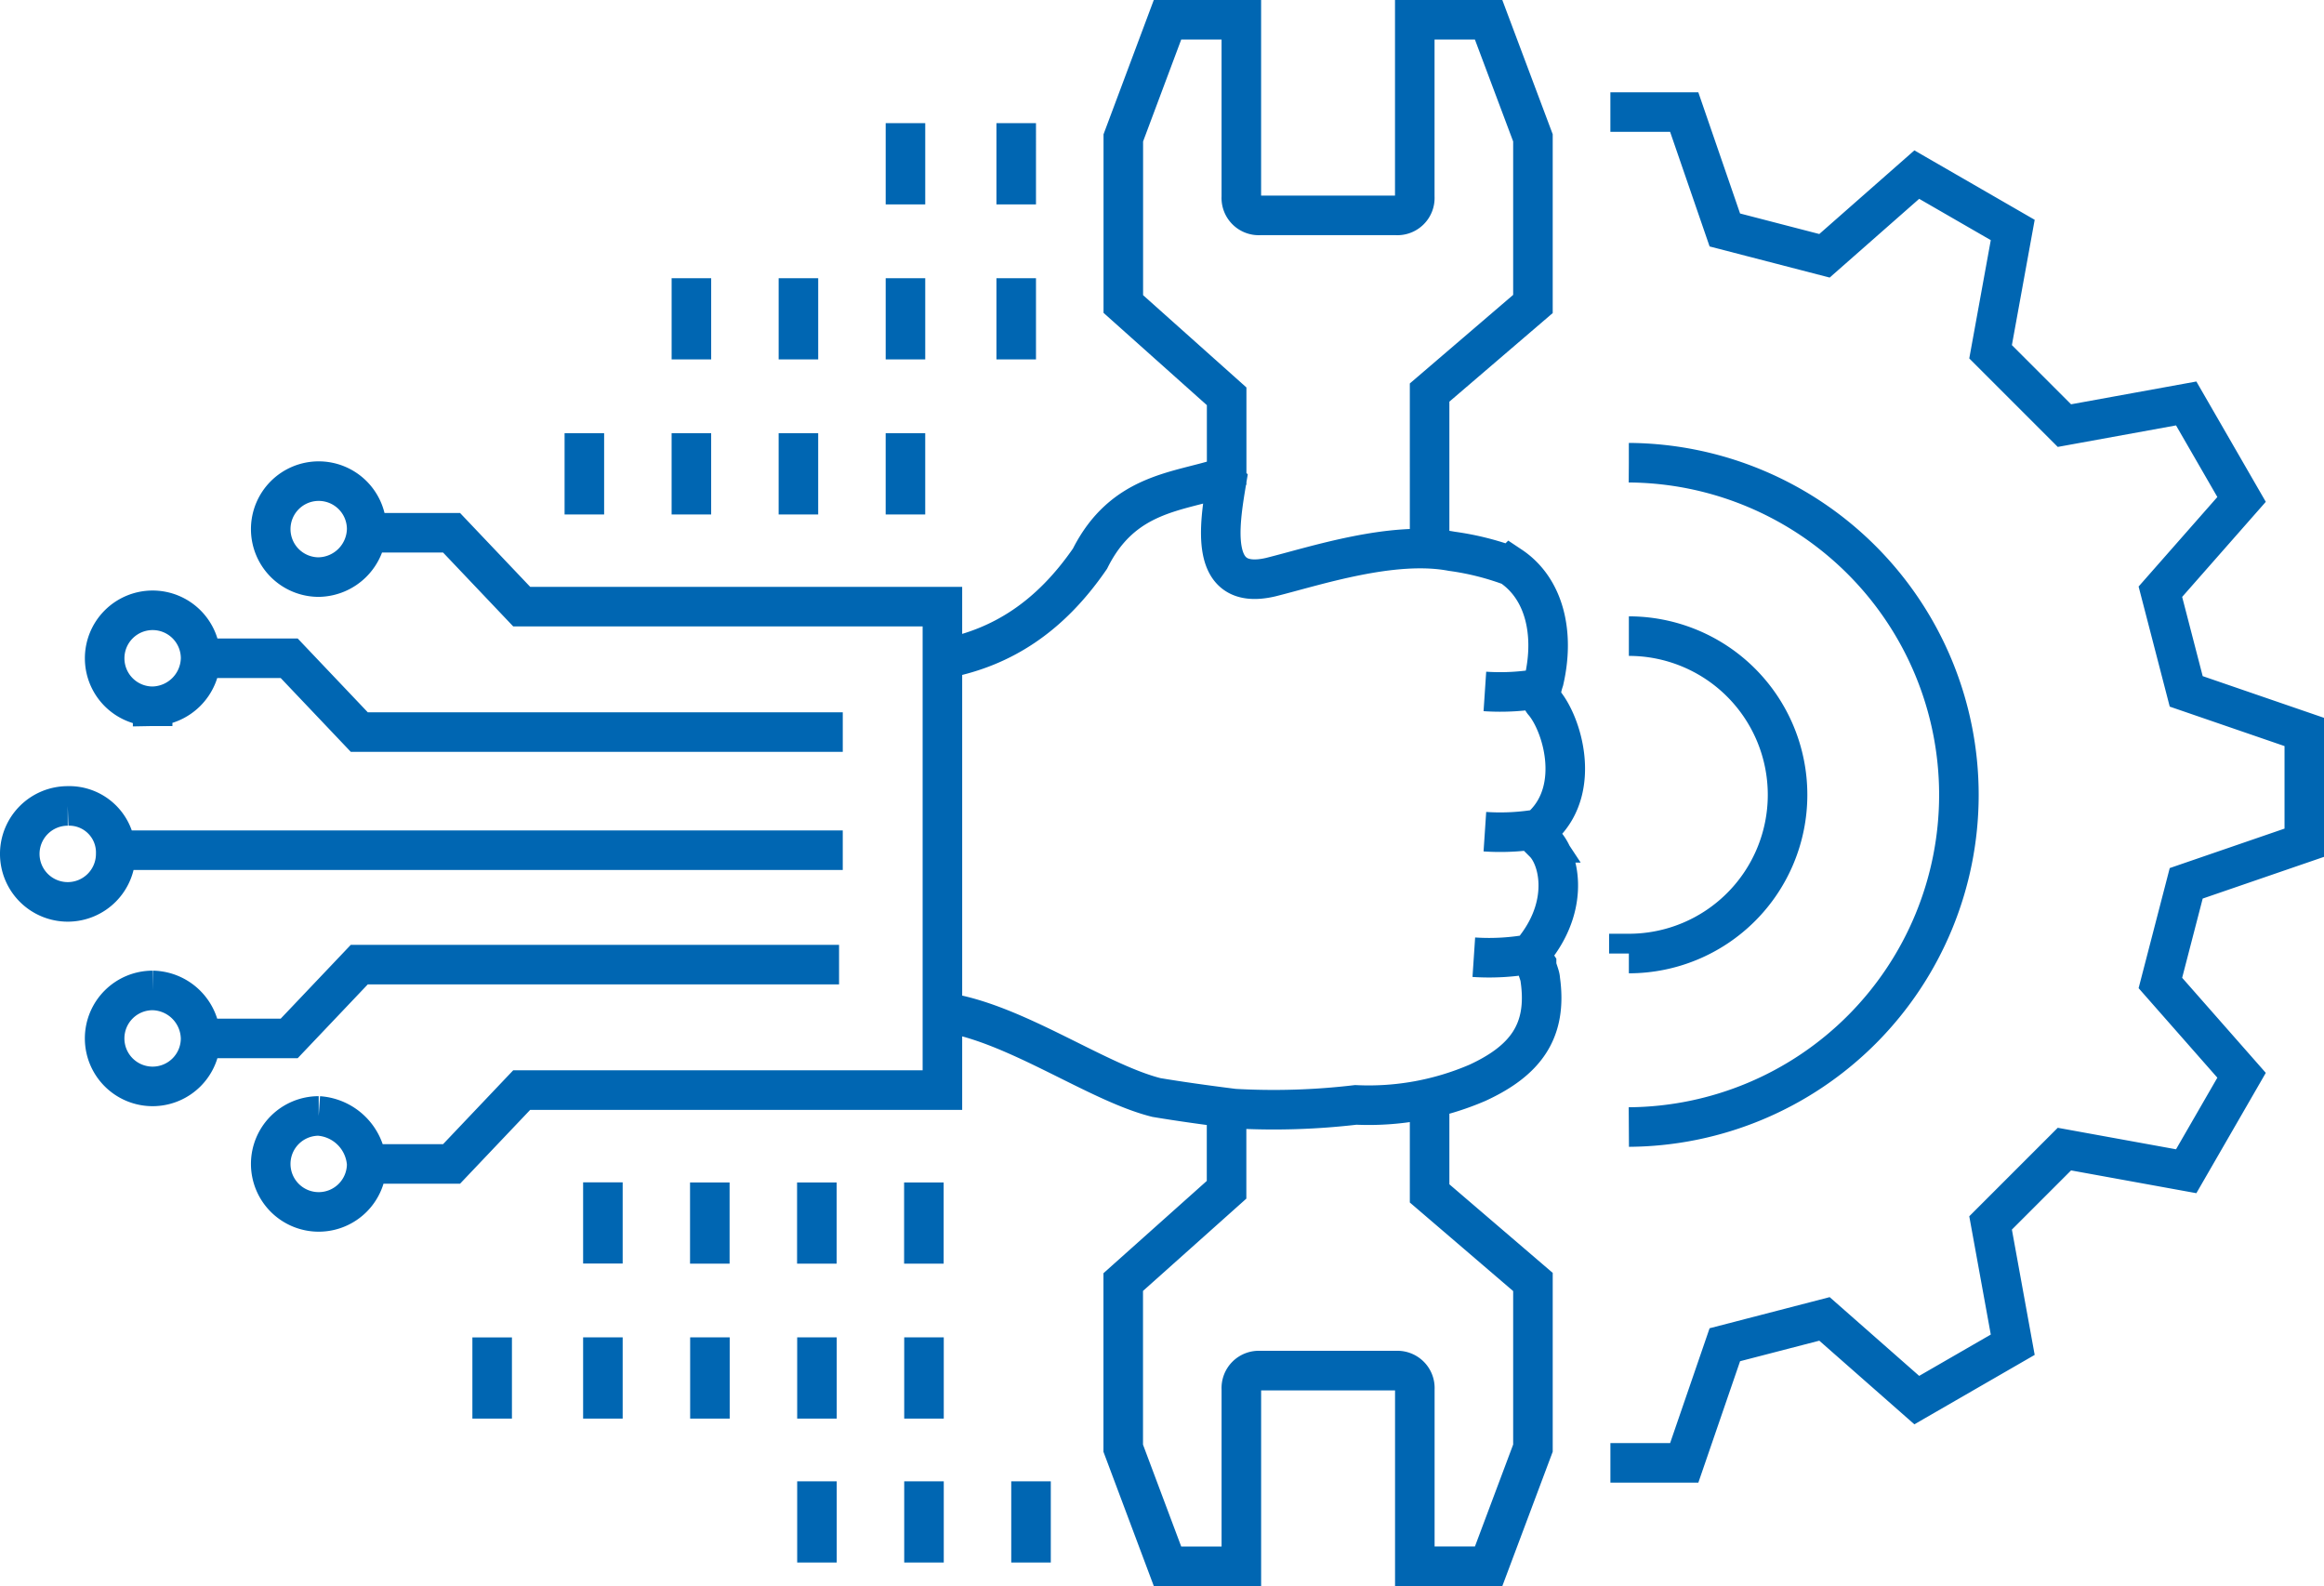
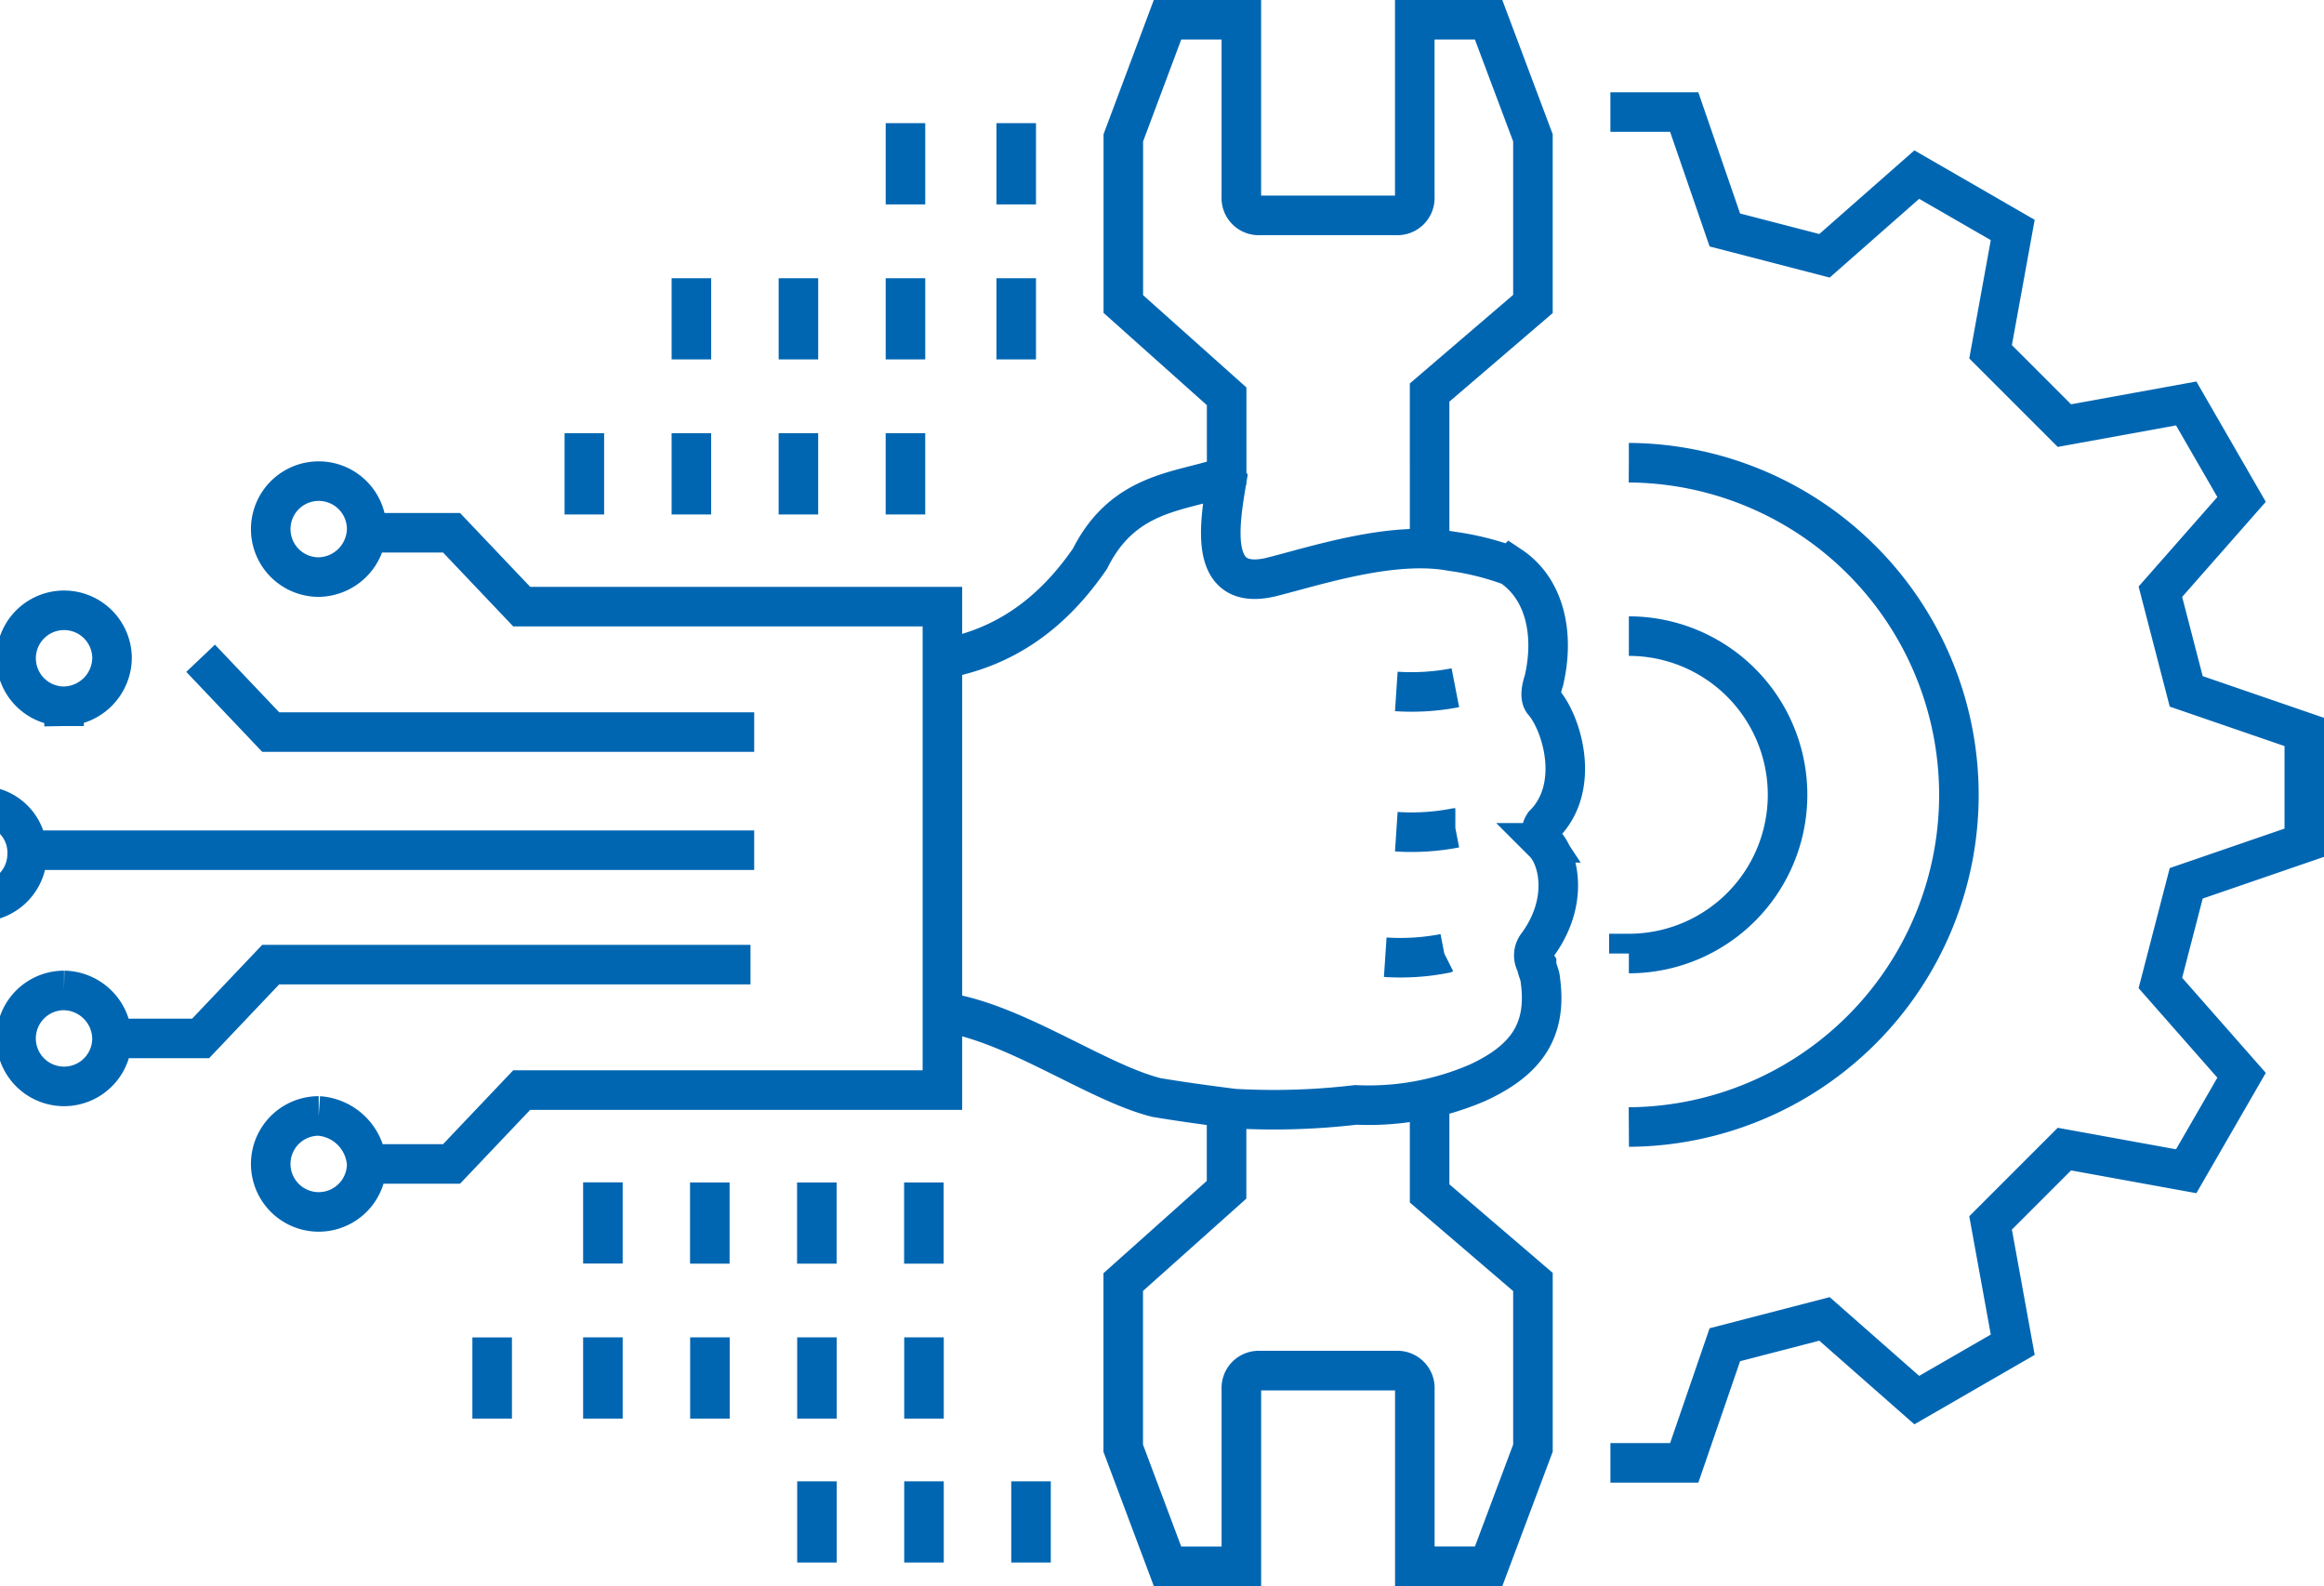
<svg xmlns="http://www.w3.org/2000/svg" width="176.269" height="120.285" viewBox="0 0 176.269 120.285">
-   <path id="Path_2297" data-name="Path 2297" d="M135.129,139.289v-6.158m39.748-92.093V47.2m-8.4-6.158V47.2m8.4,5.6v6.158m-8.4-6.158v6.158m-8.118-6.158v6.158m-8.118-6.158v6.158m16.235,5.6v6.158m-8.118-6.158v6.158m-8.118-6.158v6.158m-8.118-6.158v6.158m25.752,50.665v6.158m-8.118-6.158v6.158m-8.118-6.158v6.158M176,144.047v6.158m-8.118-6.158v6.158m-8.118-6.158v6.158m8.118-10.917v-6.158m-8.118,6.158v-6.158m-8.118,6.158v-6.158m-8.118,6.158v-6.158m0-11.757v6.158m77.817-23.513a12.036,12.036,0,0,0,0-24.073m-1.4,62.7h5.6l3.079-8.957,7.558-1.959,7,6.158,7.278-4.2-1.68-9.237,5.6-5.6,9.237,1.679,4.2-7.278-6.158-7,1.959-7.558,8.957-3.079v-8.4l-8.957-3.079-1.959-7.558,6.158-7-4.2-7.278-9.237,1.68-5.6-5.6,1.68-9.237-7.278-4.2-7,6.158-7.558-1.959L225.543,40.2h-5.6m1.4,26.592a25.193,25.193,0,0,1,0,50.385M121.973,75.468a3.639,3.639,0,1,1,3.639-3.639,3.705,3.705,0,0,1-3.639,3.639Zm0,40.868a3.639,3.639,0,1,0,3.639,3.639,3.911,3.911,0,0,0-3.639-3.639Zm3.359,3.639h6.718l5.318-5.6h31.911V77.707H137.369l-5.318-5.6h-6.718m-12.316,9.517h6.718l5.318,5.6h36.669m-52.345-1.959a3.639,3.639,0,1,1,3.639-3.639,3.705,3.705,0,0,1-3.639,3.639Zm-2.8,10.917h55.144m-58.783-3.359a3.639,3.639,0,1,0,3.639,3.639,3.528,3.528,0,0,0-3.639-3.639Zm10.077,17.635h6.718l5.318-5.6h36.389m-52.065,1.959a3.639,3.639,0,1,0,3.639,3.639,3.705,3.705,0,0,0-3.639-3.639Zm104.689-2.8a17.41,17.41,0,0,1-4.479.28m5.318-9.8a17.409,17.409,0,0,1-4.479.28m4.479-10.917a17.408,17.408,0,0,1-4.479.28M169.559,108.5c5.318.84,11.477,5.318,15.955,6.438q2.519.42,5.878.84a53.142,53.142,0,0,0,9.237-.28,20.857,20.857,0,0,0,9.237-1.679c3.639-1.68,5.318-3.919,4.759-7.838,0-.28-.28-.84-.28-1.12a1.271,1.271,0,0,1,0-1.4c2.519-3.359,1.68-6.718.56-7.838a1.271,1.271,0,0,1,0-1.4c2.8-2.8,1.4-7.558,0-9.237q-.42-.42,0-1.679c.84-3.639,0-7-2.519-8.677a20.969,20.969,0,0,0-4.479-1.12c-4.479-.84-10.357,1.12-13.716,1.959-4.759,1.12-3.919-3.919-3.359-7.278l-.28-.28c-3.359,1.12-7.558,1.12-10.077,6.158-3.079,4.479-6.718,6.718-10.917,7.558m21.274,34.15v6.158l-7.838,7v12.6l3.359,8.957h5.6V137.049a1.322,1.322,0,0,1,1.4-1.4h10.357a1.322,1.322,0,0,1,1.4,1.4v13.436h5.6l3.359-8.957v-12.6l-7.838-6.718v-7m0-41.708V61.472l7.838-6.718v-12.6L210.707,33.2h-5.6V46.636a1.322,1.322,0,0,1-1.4,1.4H193.352a1.322,1.322,0,0,1-1.4-1.4V33.2h-5.6L183,42.157v12.6l7.838,7V68.47" transform="translate(-97.8 -31.7)" fill="none" stroke="#0066b2" stroke-width="3" fill-rule="evenodd" />
+   <path id="Path_2297" data-name="Path 2297" d="M135.129,139.289v-6.158m39.748-92.093V47.2m-8.4-6.158V47.2m8.4,5.6v6.158m-8.4-6.158v6.158m-8.118-6.158v6.158m-8.118-6.158v6.158m16.235,5.6v6.158m-8.118-6.158v6.158m-8.118-6.158v6.158m-8.118-6.158v6.158m25.752,50.665v6.158m-8.118-6.158v6.158m-8.118-6.158v6.158M176,144.047v6.158m-8.118-6.158v6.158m-8.118-6.158v6.158m8.118-10.917v-6.158m-8.118,6.158v-6.158m-8.118,6.158v-6.158m-8.118,6.158v-6.158m0-11.757v6.158m77.817-23.513a12.036,12.036,0,0,0,0-24.073m-1.4,62.7h5.6l3.079-8.957,7.558-1.959,7,6.158,7.278-4.2-1.68-9.237,5.6-5.6,9.237,1.679,4.2-7.278-6.158-7,1.959-7.558,8.957-3.079v-8.4l-8.957-3.079-1.959-7.558,6.158-7-4.2-7.278-9.237,1.68-5.6-5.6,1.68-9.237-7.278-4.2-7,6.158-7.558-1.959L225.543,40.2h-5.6m1.4,26.592a25.193,25.193,0,0,1,0,50.385M121.973,75.468a3.639,3.639,0,1,1,3.639-3.639,3.705,3.705,0,0,1-3.639,3.639Zm0,40.868a3.639,3.639,0,1,0,3.639,3.639,3.911,3.911,0,0,0-3.639-3.639Zm3.359,3.639h6.718l5.318-5.6h31.911V77.707H137.369l-5.318-5.6h-6.718m-12.316,9.517l5.318,5.6h36.669m-52.345-1.959a3.639,3.639,0,1,1,3.639-3.639,3.705,3.705,0,0,1-3.639,3.639Zm-2.8,10.917h55.144m-58.783-3.359a3.639,3.639,0,1,0,3.639,3.639,3.528,3.528,0,0,0-3.639-3.639Zm10.077,17.635h6.718l5.318-5.6h36.389m-52.065,1.959a3.639,3.639,0,1,0,3.639,3.639,3.705,3.705,0,0,0-3.639-3.639Zm104.689-2.8a17.41,17.41,0,0,1-4.479.28m5.318-9.8a17.409,17.409,0,0,1-4.479.28m4.479-10.917a17.408,17.408,0,0,1-4.479.28M169.559,108.5c5.318.84,11.477,5.318,15.955,6.438q2.519.42,5.878.84a53.142,53.142,0,0,0,9.237-.28,20.857,20.857,0,0,0,9.237-1.679c3.639-1.68,5.318-3.919,4.759-7.838,0-.28-.28-.84-.28-1.12a1.271,1.271,0,0,1,0-1.4c2.519-3.359,1.68-6.718.56-7.838a1.271,1.271,0,0,1,0-1.4c2.8-2.8,1.4-7.558,0-9.237q-.42-.42,0-1.679c.84-3.639,0-7-2.519-8.677a20.969,20.969,0,0,0-4.479-1.12c-4.479-.84-10.357,1.12-13.716,1.959-4.759,1.12-3.919-3.919-3.359-7.278l-.28-.28c-3.359,1.12-7.558,1.12-10.077,6.158-3.079,4.479-6.718,6.718-10.917,7.558m21.274,34.15v6.158l-7.838,7v12.6l3.359,8.957h5.6V137.049a1.322,1.322,0,0,1,1.4-1.4h10.357a1.322,1.322,0,0,1,1.4,1.4v13.436h5.6l3.359-8.957v-12.6l-7.838-6.718v-7m0-41.708V61.472l7.838-6.718v-12.6L210.707,33.2h-5.6V46.636a1.322,1.322,0,0,1-1.4,1.4H193.352a1.322,1.322,0,0,1-1.4-1.4V33.2h-5.6L183,42.157v12.6l7.838,7V68.47" transform="translate(-97.8 -31.7)" fill="none" stroke="#0066b2" stroke-width="3" fill-rule="evenodd" />
</svg>